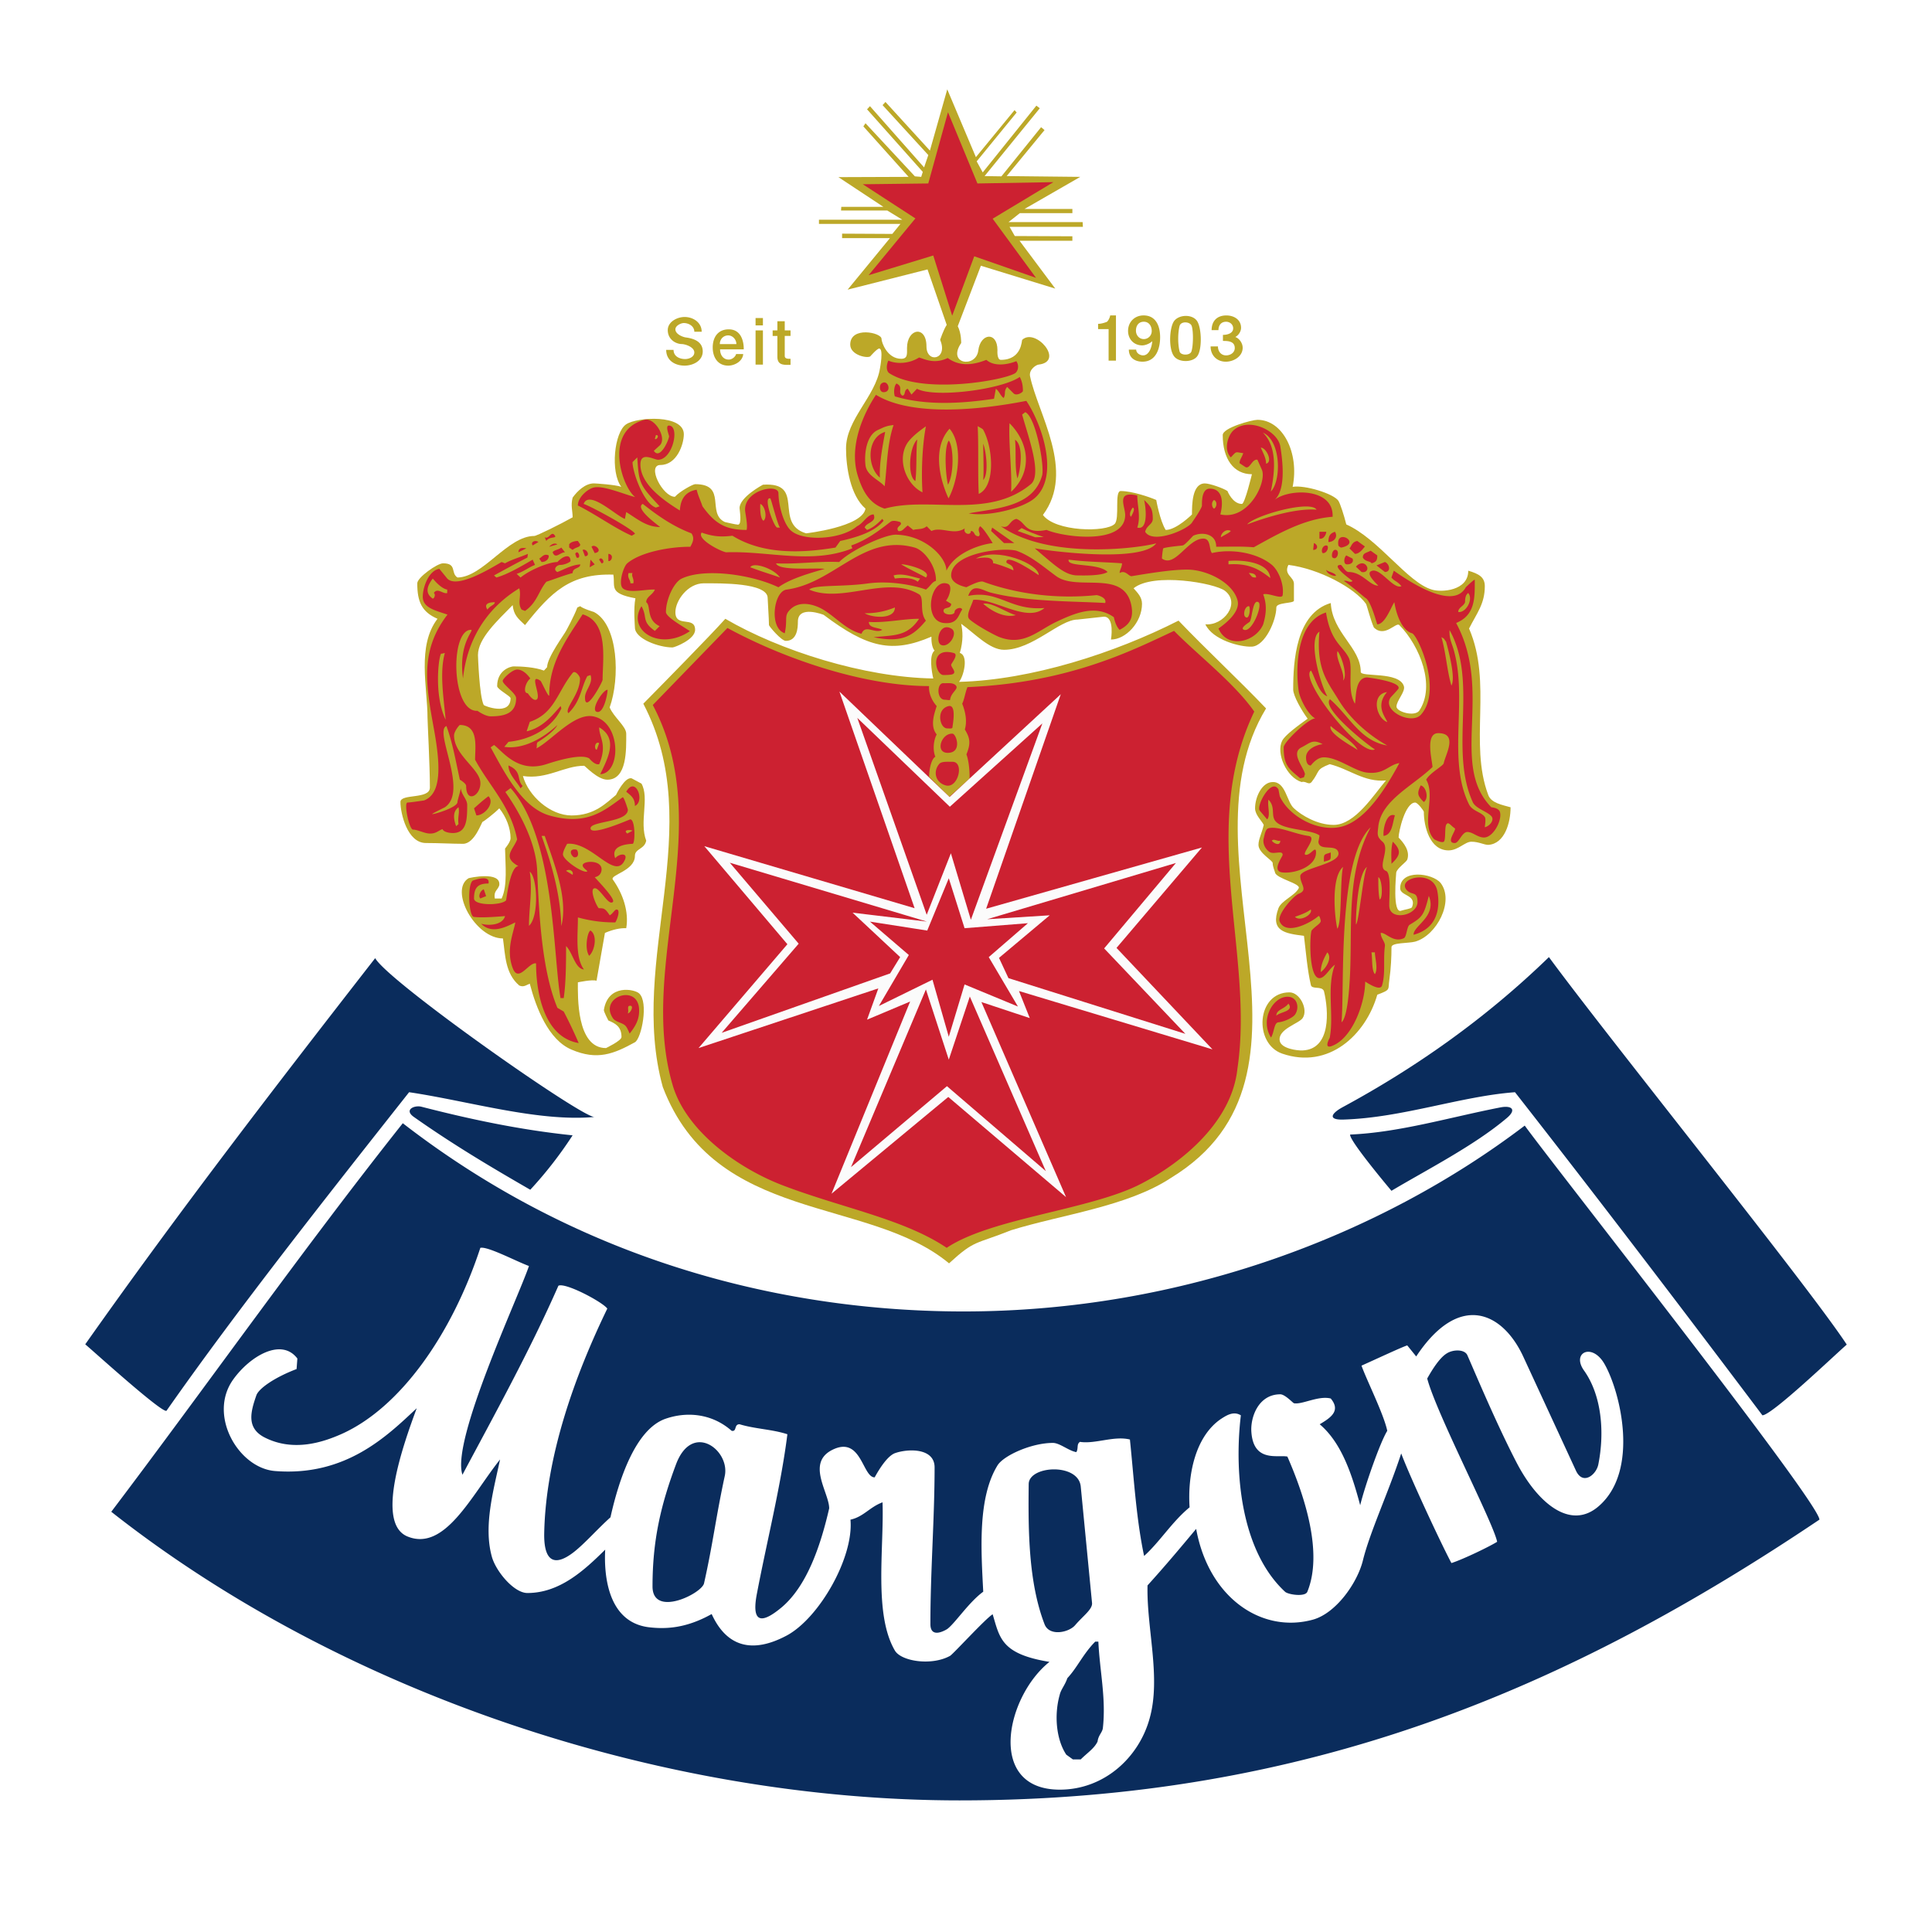
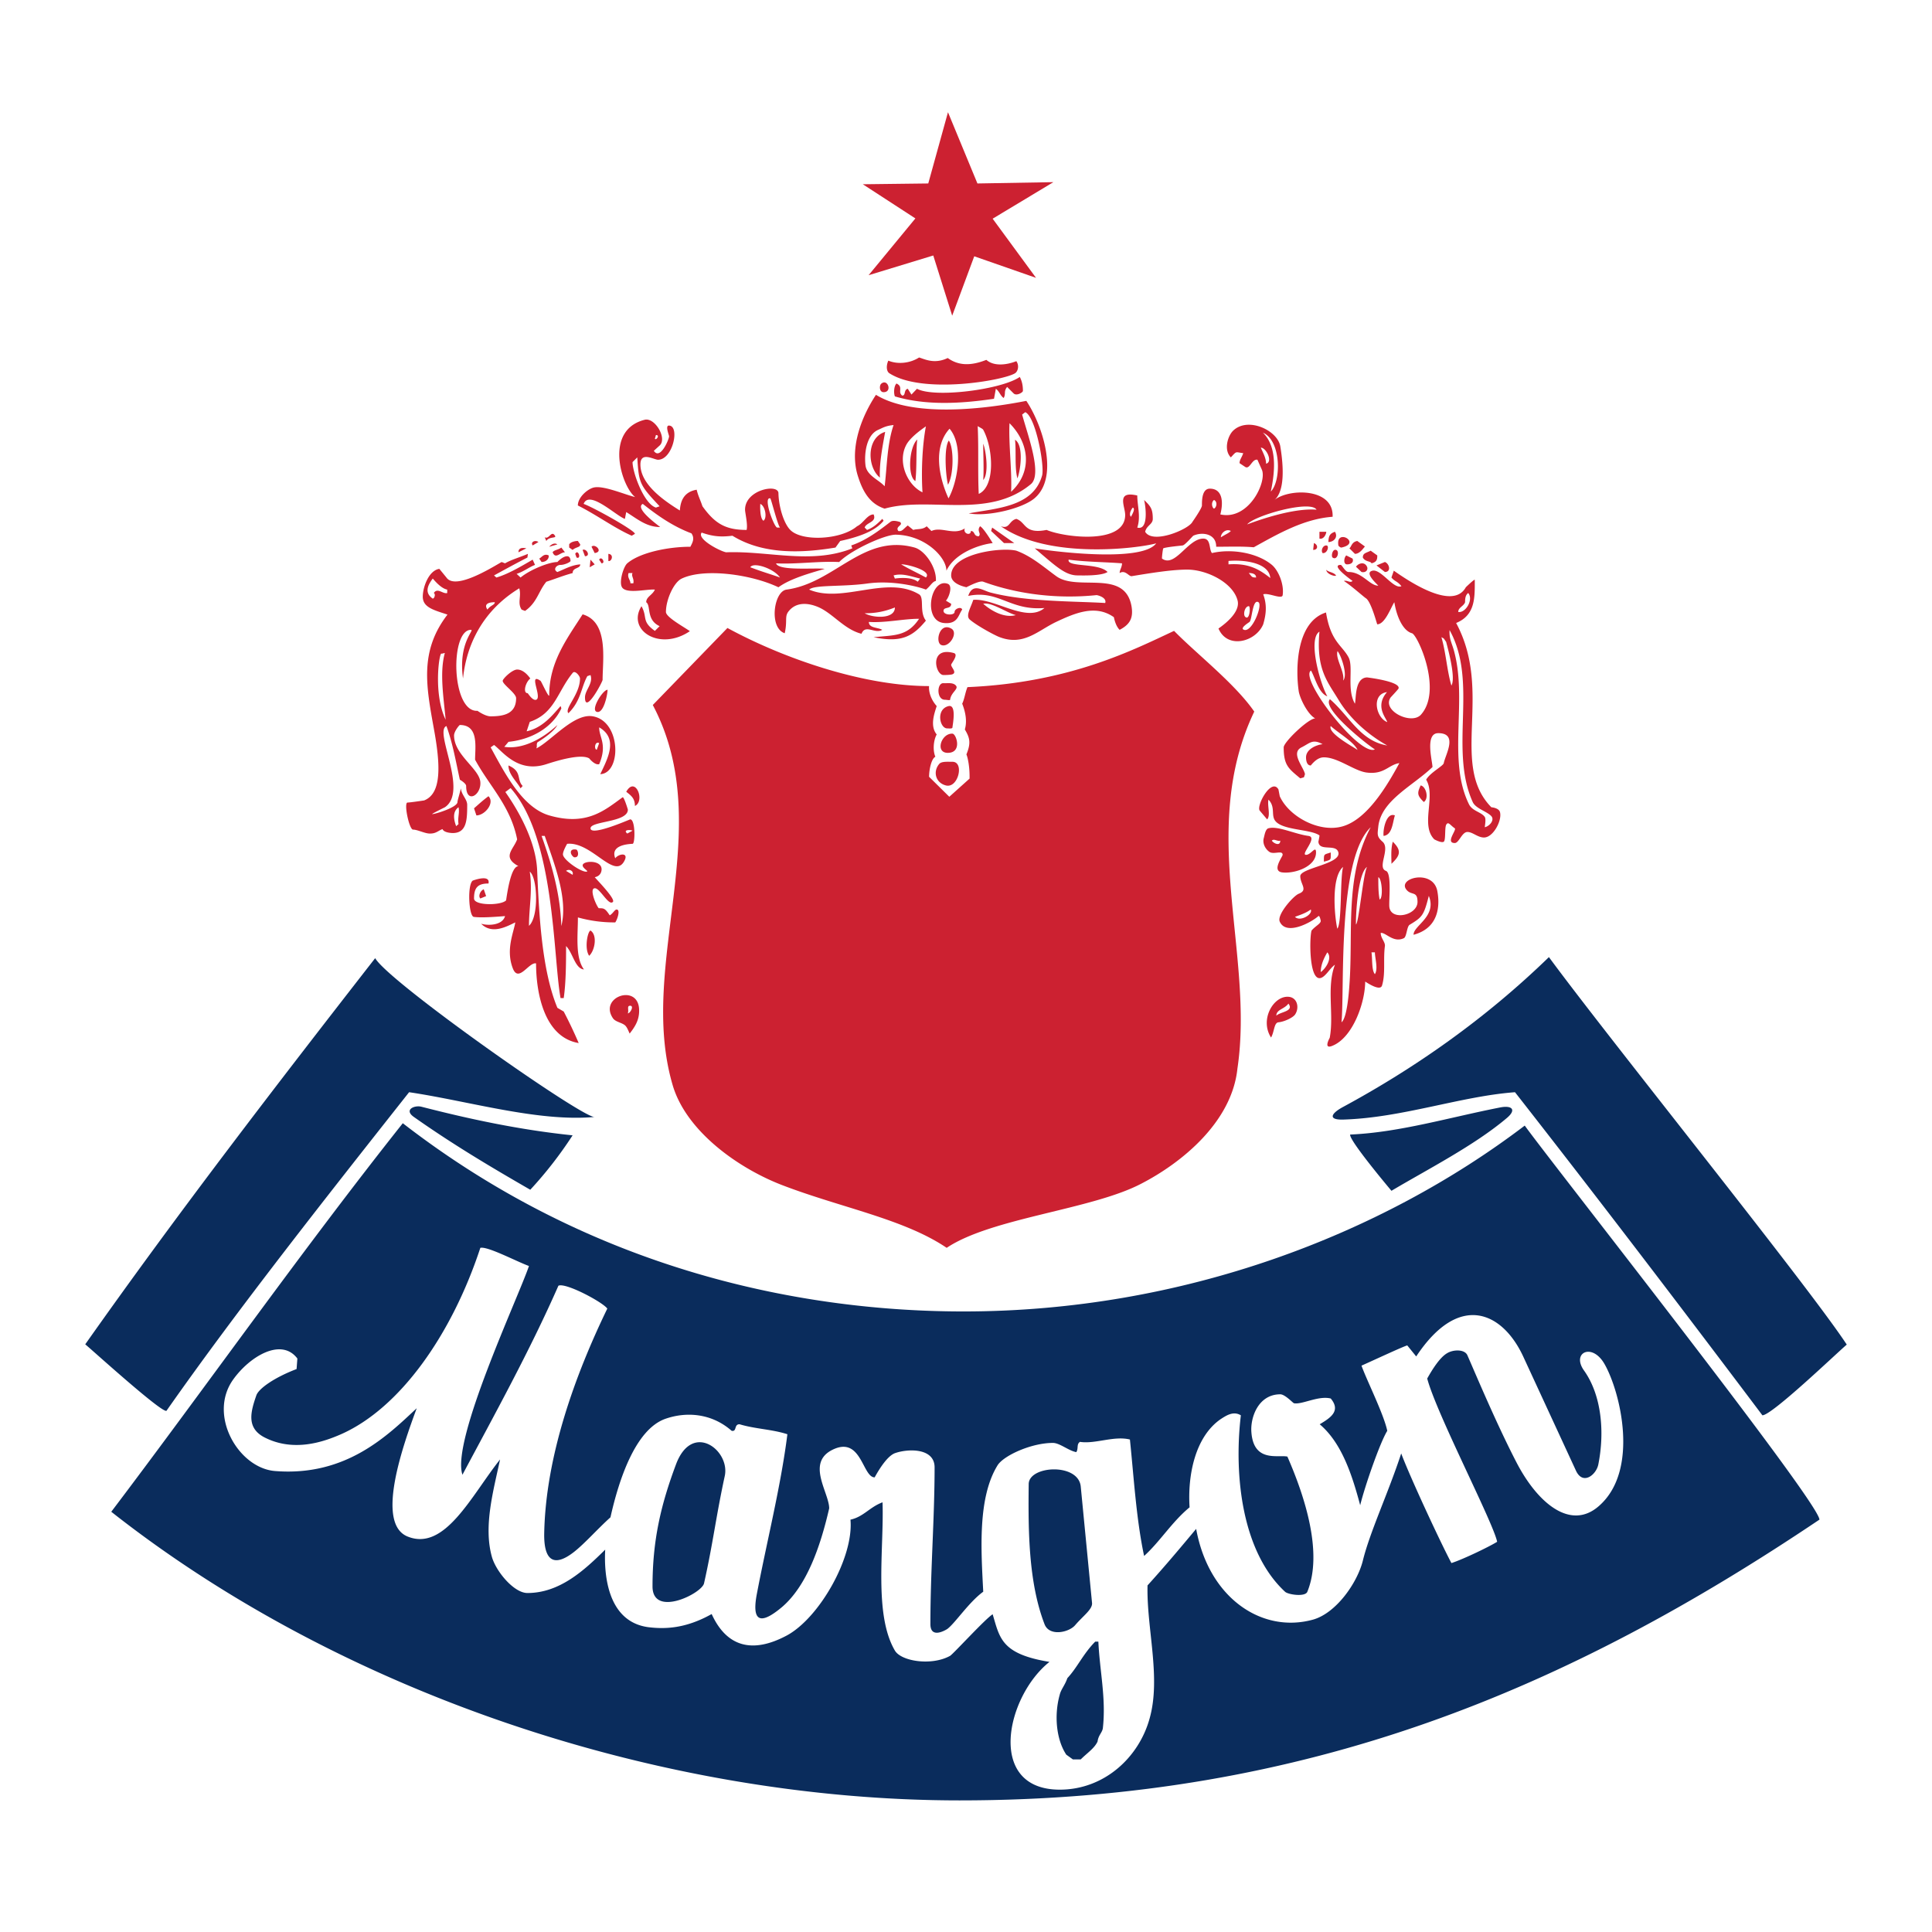
<svg xmlns="http://www.w3.org/2000/svg" width="2500" height="2500" viewBox="0 0 192.756 192.756">
  <g fill-rule="evenodd" clip-rule="evenodd">
    <path fill="#fff" d="M0 0h192.756v192.756H0V0z" />
-     <path d="M141.607 70.889c1.625-2.439.078-6.425-1.994-8.524-.314-.341-1.469 1.312-2.543.236-.316-.682-.684-2.177-.787-2.36-1.129-1.574-4.643-3.488-7.738-3.882-.498.997.551 1.18.551 1.889v1.678c0 .289-1.756.157-1.756.682 0 1.259-1.102 3.829-2.439 3.908-1.154.052-3.908-.656-4.643-2.229 1.836.158 3.541-2.098 1.967-3.331-.996-.787-7.16-1.862-9.127-.263.42.473.84.892.84 1.548 0 1.862-1.627 3.567-3.096 3.567 0 0 .395-2.282-.707-2.282l-2.623.288c-1.811 0-4.484 3.017-7.344 3.017-1.443 0-2.938-1.652-4.275-2.597.157.682.236 1.679-.131 2.911.892.262.394 2.308-.079 2.885 7.211-.184 15.553-2.885 21.899-6.11 2.781 2.911 5.955 5.849 8.734 8.76-8.838 14.556 7.449 36.508-9.494 46.842-4.328 2.858-10.857 3.646-15.945 5.219-3.594 1.442-3.594.918-6.191 3.305-8.051-6.714-23.342-3.907-28.561-17.599-3.488-12.667 4.511-25.912-1.941-38.239 1.705-1.73 6.74-6.845 8.183-8.471 5.429 3.174 13.848 5.849 20.746 5.954-.157-.655-.446-2.36.131-2.78-.184-.184-.341-.708-.314-1.39-3.908 1.678-6.373 1.127-10.753-2.177 0 0-2.571-1.023-2.571.682 0 .577-.052 1.915-1.207 1.915-.445 0-1.678-1.468-1.678-1.574 0-.629-.131-2.413-.131-2.701 0-1.547-4.747-1.469-6.373-1.469-1.6 0-2.833 1.731-2.833 2.885 0 1.574 1.967.341 1.967 1.757 0 .971-2.046 1.757-2.256 1.757-1.364 0-3.75-.865-3.75-1.993 0-.131-.158-1.889.052-2.911-2.702-.499-1.994-1.154-2.203-2.361-4.301-.131-6.19 1.731-8.812 5.036-.734-.682-1.128-1.022-1.233-1.993-1.521 1.548-3.462 3.331-3.462 4.983 0 0 .131 4.118.577 4.983.026.079 2.675 1.128 2.675-.682 0-.209-1.337-.892-1.337-1.206 0-1.6 1.337-1.967 1.652-1.967.761 0 2.125.078 3.017.419l.314-.341c0-.97 1.757-3.331 1.888-3.619 0 0 .787-1.416 1.128-2.334l.289-.131c.236.236 1.364.577 1.364.577 2.439 1.259 2.623 6.609 1.573 9.521.394.97 1.652 1.888 1.652 2.623 0 1.547.105 4.59-1.888 4.59-.971 0-2.229-1.39-2.308-1.39-2.02 0-3.698 1.39-6.111 1.023.551 1.993 2.728 3.934 4.852 3.934 2.309 0 3.436-1.233 4.433-2.046 0 0 .892-1.862 1.573-1.652l.97.521c.813 1.443-.236 3.803.472 5.691-.157.866-1.127.787-1.127 1.521 0 1.495-2.519 1.889-2.203 2.36.997 1.391 1.626 3.2 1.337 4.853-.603-.026-1.337.131-2.124.472-.236 1.416-.604 3.357-.839 4.773-.394-.157-1.862.157-1.862.157 0 1.338-.158 6.558 2.806 6.558 0 0 1.547-.735 1.547-1.102 0-1.076-.656-1.364-1.312-1.652 0 0-.472-.893-.446-1.05.419-2.622 3.069-2.071 3.515-1.652.97.865.236 4.511-.419 4.878-2.099 1.154-3.751 1.836-6.321.734-2.308-.97-3.541-4.17-4.17-6.582-.419.184-.629.367-1.049.184-1.416-1.207-1.39-3.043-1.626-4.695-2.753 0-5.376-4.799-3.436-6.006.026-.026 3.278-.76 3.069.708-.158.499-.577.551-.446 1.312h.682c.604-1.285.368-3.357.341-4.983 0 0 .551-.656.551-1.023 0-1.023-.446-2.151-1.127-2.99-.446.472-1.574 1.337-1.652 1.337-.105 0-.787 2.203-1.967 2.203-1.049 0-2.439-.079-3.698-.079-1.862 0-2.544-2.964-2.544-4.091 0-.866 2.938-.236 2.938-1.443 0-2.203-.236-6.557-.236-6.95 0-3.043-1.076-7.187.996-9.888-1.573-.682-2.019-1.705-2.019-3.541 0-.577 1.993-1.993 2.57-1.993 1.417 0 .734.97 1.443 1.416 2.544-.026 5.009-4.144 7.658-4.144.236 0 2.675-1.207 3.83-1.862 0-.629-.21-1.18 0-1.967.472-.656 1.259-1.417 2.124-1.417.157 0 2.15.131 2.728.341-1.102-1.469-.708-5.455.498-6.242 1.102-.734 5.744-.997 5.744.997 0 1.023-.708 3.068-2.334 3.068-1.39 0 .21 3.173 1.443 3.173.524-.577 1.81-1.259 2.02-1.259 3.226 0 1.102 2.911 2.964 3.777 0 0 1.101.262 1.311.262.419 0 .157-1.469.157-1.652 0-1.102 2.334-2.334 2.334-2.334 4.327-.289.996 3.855 4.301 4.852 0 0 5.613-.629 5.928-2.465-1.521-1.312-1.941-4.17-1.941-6.006 0-2.885 2.938-5.193 3.383-7.973 0 0 .394-1.993-.079-1.993-.21 0-.892.787-.892.787-.367.209-1.993-.157-1.993-1.181 0-1.862 3.121-1.206 3.121-.577 0 .367.577 1.993 1.967 1.993.656 0 .577-.498.577-1.075 0-1.967 1.941-2.308 1.941-.158 0 1.731 2.203 1.312 1.364-.655 0 0 .315-.971.656-1.495l-1.915-5.534-7.973 2.019 4.223-5.141h-4.773v-.446l5.009.026.813-.997h-8.13v-.419h8.314l-1.495-.918h-4.616l.026-.367h4.196l-4.484-2.964 7.002-.026-4.511-5.035.21-.315 4.931 5.298.629.052.157-.498-5.56-6.242.289-.315 5.403 6.111.419-1.232-4.563-4.983.289-.315 4.433 4.852 1.731-6.111 2.858 6.767 3.855-4.695.211.236-3.988 4.878.604 1.102 5.352-6.662.34.262-5.508 6.767 1.68.026 3.959-4.904.342.288-3.777 4.59 7.344.079-5.561 3.2h4.773v.42h-5.244l-1.129.892h7.396l.025.472h-7.316l.523.918 5.744.026v.446h-5.271l3.566 4.773-7.422-2.282-2.308 6.033c.367.708.341 1.678.341 1.678-1.442 2.125 1.469 2.518 1.705.761.209-1.757 1.914-1.94 1.914-.053 0 0-.078.971.342.971 2.125 0 2.072-1.993 2.125-1.993 1.311-1.259 4.273 2.15 1.652 2.465-.211 0-.998.472-.867 1.154.762 3.724 4.564 9.468 1.285 13.848 1.232 1.679 6.32 1.758 7.16.892.525-.551-.053-3.278.604-3.278 1.129 0 2.885.603 3.541.892 0 0 .367 2.072.943 2.99 1.076 0 2.623-1.547 2.623-1.547 0-.944 0-3.095 1.285-3.095.498 0 1.889.499 2.256.761 0 0 .498 1.285 1.441 1.285.289 0 .998-2.963.998-2.963-1.836 0-2.912-1.547-2.912-3.908 0-.734 2.938-1.521 3.463-1.521 2.518 0 4.195 3.278 3.514 6.688 1.207-.209 4.092.682 4.564 1.39.184.289.551 1.416.787 2.36 3.199 1.417 6.109 5.796 8.549 6.504.945.289 3.619.131 3.619-1.888 1.076.314 1.652.655 1.652 1.547 0 1.757-.787 2.675-1.572 4.223 2.359 5.455-.027 11.435 1.914 16.602.289.813 1.416.997 2.229 1.232 0 1.521-.576 3.646-2.229 3.75-.42 0-.945-.314-1.68-.314-.654 0-1.311.865-2.281.865-1.889 0-2.465-2.413-2.465-3.855 0-.078-.604-.917-.865-.917-.996 0-1.652 2.911-1.652 3.488.523.551 1.154 1.337.865 2.203-.105.262-.996.839-1.102 1.285 0 .131-.42 4.223.523 3.803.316-.105.971-.184 1.051-.341.498-1.259-1.182-1.102-1.182-1.888 0-1.941 3.227-1.521 4.039-.525 1.391 1.81-.393 5.246-2.543 5.849-.656.184-2.361.079-2.361.551 0 .944-.053 2.125-.209 3.226-.158 1.049.184.996-1.207 1.521-1.154 4.013-4.852 7.475-9.494 5.875-2.859-.997-2.57-6.111.734-6.111 1.049 0 1.889 1.73 1.311 2.57-.367.551-2.518 1.102-2.281 2.281.158.761 1.73.971 2.281.944 2.859-.131 2.598-3.986 2.125-5.927-.236-.551-1.232-.105-1.311-.63-.342-1.469-.498-3.357-.682-4.878-1.916-.236-3.385-.472-2.545-2.754.289-.76 1.652-1.259 2.02-1.993.236-.473-2.256-.971-2.361-1.574-.025-.131-.234-.577-.234-.944 0-.262-1.418-.996-1.418-1.81 0-.577.342-1.18.525-1.993-.184-.393-.865-.996-.865-1.652 0-1.154.709-2.623 1.758-2.623 1.311-.026 1.389 1.967 2.123 2.623.762.708 2.334 1.652 3.961 1.652 2.15 0 4.014-3.042 5.219-4.432-2.203.184-3.619-1.127-5.611-1.626-1.443.551-.945.682-1.811 1.783-.314.341-.551-.131-.996 0-1.521-.472-2.57-2.885-1.941-4.118.289-.577 1.6-1.521 2.545-2.203-.604-.813-1.443-2.281-1.443-2.911 0-2.858.289-7.606 3.75-8.629.158 2.99 2.99 4.433 2.99 6.872 0 .551 3.83-.079 4.301 1.416.184.551-.734 1.442-.734 2.046-.005.525 1.831 1.049 2.278.393z" fill="#bca828" />
-     <path d="M77.56 32.047h.734v.918h.577v.551h-.577v1.993c0 .289.289.289.577.289v.604c-.63 0-1.312.079-1.312-.813v-2.072h-.472v-.551h.472v-.919h.001zm-2.177-.315h.734v.735h-.734v-.735zm0 1.233h.734v3.41h-.734v-3.41zm-1.914 1.364c0-.446-.368-.866-.813-.866-.498 0-.839.394-.839.866h1.652zm-1.627.525c0 .524.289 1.022.866 1.022.315 0 .656-.262.734-.551h.708c-.052.708-.839 1.154-1.495 1.154-1.049 0-1.547-.84-1.547-1.81 0-1.022.524-1.81 1.6-1.81 1.6 0 1.495 1.994 1.495 1.994h-2.361v.001zm-1.835-1.758h-.735c0-.551-.551-.866-1.049-.866-.289 0-.839.263-.839.629 0 .499.787.787 1.076.813.734.105 1.652.394 1.652 1.39 0 .944-.971 1.417-1.81 1.417-.944 0-1.836-.499-1.836-1.574h.735c0 .656.603.918 1.154.918.393 0 .917-.21.917-.656 0-.551-.917-.839-1.259-.839-.682-.026-1.39-.524-1.39-1.39 0-.839.944-1.312 1.678-1.312.866.001 1.706.552 1.706 1.47zm53.241.525c.42.157.734.629.734 1.075 0 .866-.893 1.39-1.68 1.39-.891 0-1.52-.629-1.52-1.521h.734c0 .499.314.892.812.892.42 0 .865-.263.865-.734 0-.708-.734-.708-1.18-.708v-.603c.393 0 1.021-.131 1.021-.656 0-.394-.34-.655-.707-.655-.525 0-.762.394-.762.839h-.682c0-.918.551-1.469 1.469-1.469.762 0 1.469.42 1.469 1.233.003.366-.259.759-.573.917zm-3.803-1.574c.445.708.498 2.78.025 3.462-.445.682-1.914.682-2.359 0-.525-.734-.447-2.728 0-3.436.471-.708 1.862-.761 2.334-.026zm-1.757.472c-.184.734-.184 1.81 0 2.544.105.419 1.049.419 1.18 0 .184-.525.211-1.993.027-2.544-.159-.446-1.077-.498-1.207 0zm-3.567-.419c-.525 0-.787.394-.787.892 0 .445.314.839.787.839a.795.795 0 0 0 .787-.812c0-.474-.263-.919-.787-.919zm-1.496 2.779h.734c0 .367.395.577.684.577.654 0 .891-.944.918-1.417-.236.236-.684.42-.998.42-.84 0-1.416-.63-1.416-1.442 0-.892.656-1.548 1.547-1.548 1.26 0 1.652 1.102 1.652 2.177 0 1.102-.393 2.439-1.756 2.439-.761.001-1.365-.393-1.365-1.206zm-1.861-3.409h.576v4.511h-.734v-3.147h-1.049v-.524c.367 0 .762-.157.84-.184.105-.026.314-.341.367-.656z" fill="#bca828" />
    <path d="M65.338 58.825c-.813-.079-3.042.525-3.331-.341-.21-.577.21-1.967.577-2.282 1.259-1.075 4.066-1.652 6.295-1.652.184-.367.472-.813.105-1.338-1.889-.708-3.462-1.836-4.853-2.938-.865.446 1.6 2.177 1.731 2.309-1.364 0-2.282-.813-3.384-1.495l-.131.682c-.866-.288-3.566-2.938-4.117-1.495.917.315 5.167 2.676 5.114 2.99l-.315.184c-1.73-.761-3.488-2.072-5.376-3.016 0-.866 1.075-1.731 1.679-1.81.996-.157 3.042.734 4.039.971-1.338-1.023-3.173-6.662.944-7.711 1.022-.262 2.282 1.862 1.495 2.57l-.577.525c.63.97 1.521-1.154 1.521-1.443 0-.131-.42-1.102 0-1.075 1.102.053.367 3.41-1.102 3.41-.42 0-1.757-.866-1.757.472 0 2.02 2.413 3.646 3.934 4.59.053-.734.262-1.836 1.679-2.072.131.577.367 1.023.577 1.652 1.259 1.757 2.334 2.36 4.406 2.36.131-.551-.157-1.705-.157-2.02 0-1.993 3.305-2.623 3.331-1.652.026 1.338.525 3.016 1.181 3.672 1.154 1.181 5.062.997 6.662-.367.629-.289 1.023-1.18 1.652-1.18.341.787-.734.787-.892 1.312l.236.236c.629-.236 1.023-.603 1.521-1.102l.131.184c-.656.813-1.889 1.495-4.327 2.02l-.473.656c-3.305.551-7.186.734-10.281-1.18-1.076.131-1.888.105-3.068-.314-.525.629 1.835 1.862 2.439 1.967 4.249-.157 8.523 1.232 12.589-.394l-.105-.289c1.469-.498 2.728-1.442 3.882-2.334.209-.184.577-.131.997 0 .341.341-.524.419-.184.892.394.079.524-.236.944-.551l.551.446c.367-.131.917 0 1.337-.367l.472.472c.997-.472 2.229.472 3.331-.262-.21.524.603.787.603.262.446 0 .237.525.788.525.289-.289-.236-.525.131-.997.314.131 1.102 1.417 1.258 1.679-1.389.157-3.802 1.023-4.615 2.754 0-1.364-2.151-3.541-5.036-3.593-1.075-.026-4.484 1.521-5.665 2.728-2.02-.105-4.301.236-6.294.131.235.787 3.908.419 4.852.551-1.442.419-3.436.97-4.616 1.836-2.701-1.285-7.396-1.941-9.651-.866-.787.367-1.574 2.098-1.574 3.331 0 .524 1.81 1.495 2.387 1.915-3.016 2.046-6.321-.105-4.826-2.492.629 1.128-.026 1.495 1.337 2.465l.472-.472c-1.363-.63-.839-2.046-1.337-2.387-.001-.554.628-.712.864-1.262zm0-15.054l.105-.367c.446-.001 0 .576-.105.367zm.105 6.871c-1.207-.368-2.334-3.515-2.334-4.538l.472-.472c.158 2.596.236 2.754 2.229 4.878l-.367.132zm10.727 1.311c-.341-.209-.341-1.311-.315-1.679.499.21.708 1.417.315 1.679zm1.364.682c-.314-.052-1.442-3.095-.682-2.912.079.026.734 2.676.97 2.912h-.288zm-23.028 1.338l-.157-.367c.446.236.655-.734 1.023-.157.183.288-.577.052-.866.524zm-1.363.445c-.236-.341.236-.577.577-.341l-.577.341zm1.652.132c.105-.131.472-.472.813-.236l-.813.236zm2.334.314l-.341-.236v-.315c.131-.236.577-.341.866-.341l.236.341c0 .315-.394.237-.761.551zm-5.403.237c0-.472.42-.472.787-.394l-.787.394zm7.607.078l-.315-.629c.315-.367 1.232.498.315.629zm-4.197-.078c.131-.236.577-.236.866-.472l.367.472c-.499 0-.945.734-1.233 0zm3.226.393l-.236-.63c.393-.183.839.63.236.63zm-.84.131l-.131-.367c.289-.551.656.577.131.367zm3.174.341v-.708c.603.053.315.813 0 .708zm-6.662.105l-.236-.341c.236-.105.472-.551.944-.315.053.315-.236.656-.708.656zm5.98.131l-.236-.367c.236-.42.682.367.236.367zm-1.18.394l.079-.761.42.472-.499.289zm33.544 1.022c-.761-.419-1.731-.865-2.465-1.311.472-.053 3.147.63 2.465 1.311zm-14.556 0c-.866-.314-1.731-.551-2.964-1.022.289-.551 2.335.104 2.964 1.022zm13.743.42c-.525-.42-1.547-.42-2.282-.315l-.131-.314c.866-.236 1.652.079 2.649.314l-.236.315zm-28.666.157c0-.341-.341-.577-.184-1.023h.394c-.157.315.184.551.079 1.023h-.289zM43.124 59.69c-.787-.577-.446-1.312.053-1.967.341.394.892.997 1.442 1.102v.341c-.42.131-.971-.577-1.338 0 .236.131 0 .682-.157.524zm5.507 1.128c-.394-.577.157-.735.734-.735.001.289-.419.289-.734.735zm37.636.367c.997 0 1.889-.131 3.017-.577 0 1.206-2.23 1.049-3.017.577zm.892 2.387c2.045-.209 3.357-.052 4.538-1.836-1.548 0-3.357.42-5.01.315 0 .629.866.524 1.337.787-.734.446-1.678-.603-2.072.394-1.679-.419-2.806-1.967-4.223-2.623-1.049-.473-2.255-.577-3.016.341-.472.551-.131.918-.419 2.229-1.6-.524-1.102-4.197.184-4.354 4.826-.656 7.632-5.613 12.772-4.196 1.023.289 2.203 1.967 2.125 3.331-.367.079-.551.524-.997.865-.734-.289-3.331-.97-5.875-.603-2.518.341-5.271.104-5.77.603 3.331 1.417 7.737-1.469 10.963.472.551.341 0 1.757.682 2.623-1.258 1.52-2.386 2.255-5.219 1.652zm-26.542 5.245c0 .472-.394 2.413-1.075 2.203-.656-.183.603-2.203 1.075-2.203zm-16.549-3.593l.314-.079c-.551 1.993-.104 4.537.079 6.662-1.285-2.675-.603-6.976-.393-6.583zm15.474 9.573c-.289 0-.209-.892.236-.655l-.236.655zm-7.606 3.855c-.394-.708-1.207-1.39-1.207-2.282 1.39.603.787 1.39 1.417 2.046l-.21.236zm11.409 1.758c0-.76-.368-1.023-.866-1.416.918-1.627 1.915.944.866 1.416zm-15.815.944l-.236-.708c.393-.341.866-.787 1.442-1.207.656.682-.367 1.915-1.206 1.915zm-2.02 1.075c-.236-.629-.393-1.443.236-1.889.131.577-.105.971 0 1.679l-.236.21zm17.074.735c-.472-.394.289-.394.525-.289l-.525.289zm-5.324 2.36c-.42-.289-.472-.892.236-.76.158 0 .394.865-.236.76zm-.131 1.757l-.656-.394c.315-.236.787.001.656.394zm-9.206 2.361c-.236-.236 0-.787.341-.918l.236.682-.577.236zm4.852 2.727c0-1.757.367-3.515.079-5.402.761.551.944 4.484-.079 5.402zm3.226.027c-.079-2.99-.866-5.901-1.967-8.996h.315c.918 2.701 2.36 6.242 1.652 8.996zm2.781 2.963c-.499-.708-.158-2.439.131-2.518.708.446.445 1.994-.131 2.518zm3.855 5.744c.131-.341-.131-.76.236-.76.419 0 0 .76-.236.76zm.183 2.019c-.105-.236-.236-.551-.341-.682-.262-.42-1.049-.42-1.337-.865-1.417-2.125 2.57-3.488 2.623-.813.026 1.022-.42 1.678-.945 2.36zm-9.337-7.003c-.708-.157-1.731 1.941-2.308.525-.734-1.862.053-3.541.236-4.616-.787.367-2.308 1.259-3.41.131.656.21 2.125.184 2.387-.76-1.023.079-2.36.184-3.121.079-.498-.079-.656-3.2-.105-3.619 0 0 1.783-.682 1.574.288-1.049 0-1.442.394-1.442 1.495 0 .734 2.728.708 3.2.184.157-1.075.524-3.409 1.232-3.409-1.679-.918-.498-1.652-.131-2.676-.656-3.331-2.78-5.324-4.196-7.946 0-1.259.393-3.462-1.521-3.462-.052 0-.577.629-.577 1.049 0 1.94 2.518 3.305 2.623 4.642.105 1.311-1.416 2.229-1.416.394 0-.158-.236-.394-.63-.629-.367-1.652-.708-3.646-1.337-5.351-1.285.499 2.229 6.505-.158 8.104 0 0-1.39.682-1.259.682.315 0 2.518-.682 2.518-1.206 0-.158.236-.892.341-1.364.052.656.629 1.075.629 1.652 0 1.495-.052 2.807-1.442 2.807 0 0-.865 0-1.023-.394-.472.184-.629.446-1.259.446-.499 0-1.232-.394-1.678-.394-.394 0-.944-2.701-.551-2.701.262 0 1.652-.21 1.652-.21 1.757-.682 1.652-3.488.97-7.186-.76-4.223-1.442-7.711 1.364-11.356-1.338-.446-2.465-.708-2.465-1.784 0-.97.603-2.623 1.652-2.78l.708.865c.892 1.312 4.616-1.049 5.507-1.547l.341.131c.629-.367 1.416-.577 2.282-.944l-.052.367c-1.128.577-2.125 1.128-3.331 1.784l.236.209c1.102-.314 2.413-1.075 3.62-1.783l.236.524c-.524.184-1.154.682-1.836.892l.394.367c.944-.787 2.859-1.547 3.672-1.547 0 0 .524-.577.971-.577.262 0 .34.262.34.472 0 .105-.577.394-.997.394-.419 0-.787.472-.314.708.629-.236 1.416-.708 2.282-.76 0 .446-.76.289-.76.865-.892.236-1.652.551-2.623.866-.787.944-.918 2.072-2.125 2.911l-.341-.131c-.446-.656 0-1.338-.236-2.125-4.511 2.754-5.403 6.95-5.612 8.996-.499-3.619 1.207-4.852.787-4.852-2.098 0-1.967 8.236.656 8.078 0 0 .76.551 1.311.551 1.338 0 2.544-.262 2.544-1.81 0-.498-1.338-1.363-1.338-1.73 0-.21.944-1.128 1.443-1.128.577 0 1.049.524 1.311.892-.498.394-.76 1.469-.262 1.469.026 0 .472.761.839.656.656-.21-.839-2.78.446-1.888.079.052.866 1.835.866 1.416 0-3.305 1.784-5.639 3.331-8.052 2.623.761 1.993 4.537 1.993 6.531 0 .209-1.757 3.488-1.757 1.757 0-.734.839-1.39.551-2.229l-.315.104c-.629 1.128-.629 2.466-1.888 3.698-.446-.446 1.154-1.862 1.154-3.462 0-.236-.499-.865-.734-.551-1.521 1.862-1.784 4.039-4.275 4.878l-.314.944c1.547-.341 2.491-1.495 3.383-2.518.053.105.079.236.079.236-.866 1.862-2.911 3.094-5.272 3.331l-.419.499c1.862.288 3.855-.84 5.298-2.177-.341.629-1.312 1.311-1.993 1.73-.131.262 0 .315-.105.604 1.469-.734 3.751-3.541 5.639-3.2 2.833.498 2.859 5.691.735 5.77.734-1.547 1.835-3.541-.105-4.669-.026.997.839 1.679 0 3.672-.445.131-.996-.577-.996-.577-.892-.524-3.541.341-4.275.577-2.833.917-4.328-1.233-5.219-1.915l-.341.236c1.338 2.439 3.122 6.006 5.849 6.793 3.724 1.075 5.507-.499 7.317-1.81.131-.079.524 1.207.524 1.232 0 1.285-3.724 1.128-3.724 1.862 0 .84 3.908-.891 3.96-.891.525 0 .499 2.439.236 2.439-.604.026-2.229.184-1.731 1.442.341-.472 1.443-.63.866.341-1.023 1.731-3.252-2.02-5.665-1.783 0 0-.42.708-.42 1.049 0 .525 1.731 1.731 2.308 1.731.394 0-.341-.315-.341-.63 0-.472 1.889-.577 1.889.394 0 .262-.131.682-.682.787.183.235 2.098 2.177 1.81 2.465-.42.446-1.285-1.39-1.81-1.363-.551.026.078 1.6.393 1.993.524 0 .629 0 1.101.708.315-.158.499-.604.708-.577.367.026.053.997-.158 1.285a13.44 13.44 0 0 1-3.724-.498c0 1.757-.289 3.986.603 5.192-.892-.078-1.102-1.652-1.784-2.334 0 1.39 0 3.619-.236 5.192h-.315c-.761-4.222-.55-15.972-4.983-20.955l-.524.394c1.678 2.387 3.068 5.271 3.173 7.816.184 4.275.446 9.94 2.02 13.716l.629.367a45.277 45.277 0 0 1 1.495 3.147c-3.44-.577-4.253-5.008-4.253-7.947zm40.443-31.76c-.656-.236-.21-2.308.97-1.652.761.393-.184 1.94-.97 1.652zm.446-4.433l.524.315c0 .577-.761.262-.761.708s1.102.472 1.102.105c0-.315.656-.577.761-.236-.393.524-.419 1.495-1.862 1.337-2.098-.262-1.285-4.538.42-3.908.524.184.13 1.364-.184 1.679zm-.237 7.423c-.839 0-1.442-2.859.997-2.203.577.131-.236 1.049-.236 1.18 0 .262.603.761.131.944-.105.052-.524.079-.892.079zm.132 2.465c-.839 0-.813-1.705-.131-1.652.341.026.944-.105 1.233.236.315.341-.499.682-.577 1.417-.001.078-.368-.001-.525-.001zm.236 2.859c-.761 0-1.154-1.941.157-2.229.813-.157.367 1.967.367 2.124 0 .158-.341.105-.524.105zm.052 2.439c-1.285 0-.655-1.967.472-1.915.393.026.997 1.915-.472 1.915zm-.183 3.252c-1.023-.262-1.312-1.364-.683-2.124.21-.289.813-.236 1.338-.236 1.207-.001.577 2.675-.655 2.36zm5.796-24.181l-1.285-1.207.105-.341 2.203 1.547h-1.023v.001zm-2.072 6.058c.787-.21 2.387.918 3.252 1.128-1.127.315-2.412-.393-3.252-1.128zm-.996-.393c2.15-.184 5.324 2.334 7.107.813-3.463.289-4.564-1.836-7.606-1.207.446-1.337 1.417-.551 2.204-.341 3.592.944 8.471.865 11.461 1.049.184-.551-.762-.787-.865-.787-3.803.394-7.791-.052-11.305-1.337-.289-.105-.996.21-1.678.551-.604-.131-1.521-.472-1.521-1.18 0-2.203 5.036-2.833 6.504-2.465 1.521.551 2.754 1.652 3.986 2.544 2.125 1.547 6.82-.761 7.502 2.99.209 1.207-.184 1.836-1.182 2.36-.314-.289-.498-.865-.576-1.259-1.811-1.285-3.83-.446-5.822.499-1.783.865-3.199 2.387-5.561 1.495-.342-.105-2.229-1.101-2.99-1.757-.446-.369.105-1.208.342-1.968zm27.328-7.528c.734-.892 6.32-2.465 6.924-1.469-2.045-.157-4.957.735-6.924 1.469zm7.213 1.417v-.682h.682c-.001.21-.237.787-.682.682zm.89.341c.027-.603.133-.839.656-1.023.342.55-.13 1.023-.656 1.023zm1.313.55c-.105.026-.314-.157-.314-.21-.29-1.783 2.386-.235.314.21zm-2.832.236l.078-.682c.42.158.445.682-.078.682zm.943.315c-.184-.236 0-.761.367-.761.342 0 .106.84-.367.761zm3.227.079l-.551-.551c.209-.157.209-.629.787-.734l.76.551c-.209.236-.526.734-.996.734zm-2.231.367c-.156-.131-.025-.865.342-.761.393.105.131 1.102-.342.761zm3.883.577c-.08-.236-.631-.131-.865-.577 0-.446.314-.446.785-.682l.656.472c0 .315 0 .656-.576.787zm-2.439.105c-.395 0-.314-.682-.078-.892l.629.315c.13.341-.106.577-.551.577zm3.775.76l-.838-.655.838-.341c.447.158.656.996 0 .996zm-2.334 0l-.551-.524c.236-.341.84-.551 1.102 0 .133.289-.104.629-.551.524zm-3.514-.235c.105.236.734.236.971.577 0 .157-.971-.105-.971-.577zm13.166 4.222c0-.446.551-.577.682-.971 0-.236 0-.708.314-.917.551.655-.261 2.019-.996 1.888zm-24.365-10.307c-.209-.105-.314-.63 0-.866.367.184.262.735 0 .866zm-8.287.813c-.236-.236 0-.708.184-.917.261.104 0 .576-.184.917zm8.969 2.045c0-.419.525-.892.996-.629-.235.236-.446.289-.996.629zm4.931 4.066c-1.182-.944-2.256-1.495-4.17-1.364v-.341c1.469-.131 4.039.131 4.17 1.705zm-2.15-.499c.156 0 .734 0 .734.446-.472 0-.394-.078-.734-.446zm-.367 4.354c-.211-.236-.027-1.023.367-1.049.209-.026.103 1.521-.367 1.049zm-.106 1.311c-.473-.157.498-.734.551-.787.262-.21.289-2.334.891-1.967.447.263-.629 3.043-1.442 2.754zm2.203-16.575c0-.551-.289-1.049-.525-1.6.551 0 1.234 1.442.525 1.6zm.473 2.78c.471-2.203.576-4.537-.787-5.875 1.836.813 1.836 4.826.787 5.875zM134 67.899c.211-.813-.812-2.229-.551-2.938.367.447 1.051 2.44.551 2.938zm10.807.498c-.445-1.495-.525-3.173-.996-4.826l.234.131.236.341c.237.893.971 3.62.526 4.354zm-6.401 3.646c-1.127-.419-1.625-2.78-.025-2.99-1.233 1.417-.078 2.571.025 2.99zm-2.963 2.78c-.525-.367-2.99-1.679-2.676-2.387.735.682 2.309 1.574 2.676 2.387zm-4.642-7.921c.42.735.762 2.256 1.627 2.571-.734-1.285-1.967-5.744-.787-6.452-.342 3.75.787 4.957 1.914 6.819.996 1.652 2.729 3.357 4.852 4.537-2.701-.446-3.75-2.911-5.717-4.616-.893.892 3.75 4.563 4.484 5.009-1.547.735-7.606-7.133-6.373-7.868zm11.252 13.115c-.656-.656-.682-.866-.314-1.652.523.078.865 1.284.314 1.652zm6.084 2.517c.027-.289.131-.813 0-1.023-.34-.499-1.232-.577-1.572-1.259-2.203-4.458-.105-10.36-1.521-15.396-.211-.734-.473-1.154-.42-1.993 2.885 5.193-.078 11.854 2.309 17.153.287.655 1.441.944 1.861 1.416.341.394-.185.997-.657 1.102zm-10.098.865c-.078-.603.264-2.387 1.129-2.045-.236.76-.262 1.94-1.129 2.045zm-11.146.473c.211-.236.551.105.84 0-.001.603-.682.262-.84 0zm5.193 2.098c0-.812-.025-.682.682-.918 0 .787.08.708-.682.918zm6.74.21c0-.656-.078-1.416.131-2.203.918.891.734 1.39-.131 2.203zm-10.857.865c-1.154-.104 0-1.573 0-1.757 0-.499-.865 0-1.312-.289-.418-.288-.707-.839-.576-1.363.078-.263.158-.918.473-.997.943-.262 2.623.577 3.986.761.996.131-.84 1.889-.236 1.889.498 0 .996-.997.996-.236-.001 1.415-2.124 2.123-3.331 1.992zm9.677 2.702c-.131-.656-.131-1.417-.131-2.229.368.13.499 2.097.131 2.229zm-8.445 1.731c.367-.157.996-.315 1.574-.734.237.471-1.048 1.258-1.574.734zm6.084.76c-.025-1.076.211-5.114 1.102-5.744-.393.761-.813 5.561-1.102 5.744zm-1.861.42c-.289-1.285-.629-5.14.576-6.164-.314 1.181-.104 5.613-.576 6.164zm3.75 4.537c-.34-.394-.236-1.495-.34-2.177h.34c0 .577.342 1.627 0 2.177zm-5.403-.21c0-.708.314-1.39.656-1.967.524.551-.13 1.6-.656 1.967zm-4.431 4.354c0-.629.812-.656 1.205-1.207.603.787-.838.813-1.205 1.207zm6.504.656c.314-3.541-.42-16.261 2.91-19.461-2.621 4.931-1.73 10.438-2.123 15.736-.053.788-.236 3.279-.787 3.725zm-7.03 1.521c-1.154-1.783.236-4.17 1.73-4.065.893.053 1.129 1.102.656 1.783-.236.315-1.074.709-1.652.762-.444.051-.392.917-.734 1.52zM92.693 77.499l2.02 1.994 2.02-1.811c.026-1.18-.184-2.124-.314-2.413.472-1.154.341-1.652-.157-2.491.209-.708.131-1.574-.263-2.571.236-.498.289-1.075.524-1.652 10.281-.445 16.654-3.776 20.615-5.612 2.229 2.282 6.059 5.246 8 8.052-5.639 11.802.025 24.208-1.68 35.616-.551 5.324-5.533 9.39-9.598 11.487-4.957 2.597-14.951 3.41-19.409 6.399-4.223-2.858-10.439-3.986-16.235-6.189-4.484-1.678-9.782-5.429-11.12-10.098-3.515-12.063 4.485-25.649-1.967-37.872l7.448-7.684c5.639 3.068 13.586 5.796 20.116 5.796-.052.682.263 1.442.761 1.993-.21.682-.708 1.967 0 2.833-.341.629-.394 1.626-.131 2.229-.289.105-.604.918-.63 1.994zm2.308-46.003l-1.889-6.006-6.452 1.967 4.668-5.665-5.245-3.409 6.53-.079 1.967-7.107 2.938 7.107 7.578-.131-6.059 3.646 4.328 5.901-6.164-2.15-2.2 5.926zm-6.268 5.744c-.289-.183-.341-.734-.105-1.259.944.394 2.177.262 3.069-.315.603.184 1.547.682 2.858.053 1.128.813 2.387.761 3.855.184.734.656 1.994.524 2.99.131.314.446.158 1.023-.131 1.207-1.179.733-9.232 2.123-12.536-.001zm.551 2.308c-.131-.314-.105-1.023.157-1.285.734.341.079.839.577 1.207.367 0 .131-.577.551-.682l.367.577.551-.577c1.757.944 8.445.079 10.256-1.18.236.445.314.891.314 1.39 0 .157-.656.551-.945.236l-.629-.63c-.367.446-.105.656-.342 1.102-.34-.21-.418-.656-.785-.918l-.184.997c-3.174.471-6.741.707-9.888-.237zm-1.128-.42c-.446 0-.446-.708-.21-.865.629-.498 1.101.865.21.865zm-.367 8.524c-1.285-1.049-1.364-3.986.524-4.563-.236 1.311-.603 3.147-.524 4.563zm3.54.341c-.787-.42-.656-3.331.184-4.144-.132 1.233-.027 2.78-.184 4.144zm-3.068.525c-.577-.656-1.81-1.075-1.915-2.125-.131-1.18.105-3.016 1.285-3.514.472-.21.734-.394 1.521-.473-.655 1.915-.655 4.223-.891 6.112zm4.117-5.98c-.367 1.915-.472 4.563-.341 6.583-1.521-.734-2.491-2.99-1.652-4.668.341-.709 1.312-1.443 1.993-1.915zm9.128 5.193c-.289-1.128-.105-2.623-.236-3.855.865.524.576 2.989.236 3.855zm-3.41.157c.078-1.023 0-2.492 0-3.62.289.735.578 3.017 0 3.62zm-3.514.472c-.236-.944-.42-3.698.079-4.406.498.655.524 3.357-.079 4.406zm6.295.708c.104-2.046-.264-4.852-.158-6.845 1.992 1.993 2.308 4.852.158 6.845zm-3.227.21c-.105-2.046 0-4.643-.105-6.767.184.131.498.262.551.367.996 1.836 1.232 5.64-.446 6.4zm-3.016.446c-1.023-2.229-1.521-5.192.105-6.95 1.39 1.626.865 5.166-.105 6.95zm2.02 1.495c2.78-.524 6.426-.629 7.317-3.776.262-.944-.629-5.849-1.678-6.321l-.314.236c.551 2.046 2.045 5.98.865 6.95-4.275 3.541-10.098 1.181-14.583 2.439-1.547-.499-2.229-1.81-2.702-3.357-.839-2.833.499-5.979 1.836-7.999 3.147 1.94 9.101 1.757 15.001.603 1.6 2.387 3.279 7.501.893 9.652-1.154 1.075-4.773 1.94-6.635 1.573zm24.914 11.488c.867-.603 2.23-1.757 1.889-2.859-.498-1.731-2.99-2.964-4.877-3.016-1.549-.026-3.777.341-5.691.656-.289 0-.631-.656-1.182-.315 0-.314.236-.577.236-.97-1.678-.131-3.566-.131-5.324-.367-.209.787 2.965.288 3.883 1.232-.631.42-2.65.341-2.99.341-1.232 0-2.178-.918-4.275-2.702 1.26.236 10.648 1.495 12.117-.498-1.783.498-10.727 1.652-15.5-1.705.891.315.787-.551 1.547-.734.996.341.76 1.547 3.016 1.102 1.811.761 7.842 1.495 7.842-1.495 0-.865-.943-2.438 1.207-1.94 0 .997.367 2.124 0 3.2 1.154.315.84-2.151.682-2.754.656.629.865.892.865 1.888 0 .551-.629.656-.76 1.285.76 1.285 4.379-.262 4.721-.997 0 0 .943-1.337.943-1.626 0-.499 0-1.679.787-1.679 1.285 0 1.365 1.364 1.049 2.57 2.834.629 4.67-3.252 4.145-4.458l-.445-.997c-.551-.105-.762 1.023-1.232.708l-.551-.367c0-.341.234-.577.367-.997-.814-.105-.631-.236-1.234.42-.732-.734-.314-2.099.186-2.623 1.467-1.495 4.484-.079 4.746 1.521.342 2.072.445 4.458-.576 5.35 1.416-1.154 5.926-1.233 5.795 1.678-2.857.21-5.402 1.679-7.867 3.043-1.182-.105-2.387-.053-3.75-.053.025-1.285-1.365-1.521-2.283-1.102-.051.026-.812.918-1.049.97-.156.026-1.652.158-1.941.289-.051.026-.156.997-.131 1.023 1.312.944 2.57-1.993 4.119-1.993.785 0 .549 1.075.865 1.442 2.02-.472 4.562 0 5.979 1.18.656.551 1.234 1.941 1.076 3.016-.053.472-1.416-.262-1.941-.079.395 1.075.289 1.993 0 2.99-.738 1.759-3.57 2.52-4.463.422zm20.196 8.602c-.971 1.049-3.934-.419-3.016-1.73 0 0 .787-.839.787-.892.209-.708-3.148-1.101-3.148-1.101-1.232.052-1.074 2.071-1.205 2.622-.84-1.416-.131-3.646-.631-4.616-.654-1.232-1.783-1.547-2.254-4.485-3.068.971-3.018 5.849-2.729 7.816.078.656.865 2.334 1.652 2.754-.682 0-3.146 2.36-3.146 2.885 0 1.81.498 2.125 1.652 3.095l.367-.105.104-.314c-.131-.708-1.469-2.125-.34-2.675.838-.419 1.102-.866 2.098-.315-.682.079-1.652.524-1.652 1.312 0 .105 0 .813.473.813.445-.551.865-.813 1.311-.813 1.416 0 3.068 1.39 4.301 1.521 1.732.21 2.152-.787 3.227-.944-1.207 2.229-3.174 5.56-5.613 6.294-2.334.708-5.402-.944-6.32-2.99l-.131-.682c-.707-1.207-2.256 1.678-1.861 2.125l.734.866c.367-.394 0-1.338.131-1.967.629.629.34 1.364.551 1.888.445 1.207 3.592.997 4.537 1.678.025 0-.105.63-.105.63.078 1.022 1.783.157 1.994 1.075.262 1.154-3.803 1.547-3.803 2.361 0 .813.812 1.39-.158 1.757-.525.209-2.203 2.098-1.889 2.78.629 1.416 3.068.131 3.855-.551.131-.105.236.472.236.472 0 .288-.551.524-.918.97-.209.656-.262 4.748.787 4.748.551 0 1.023-.997 1.547-1.338-.865 2.229-.078 4.982-.523 7.291 0 0-.684 1.207.287.787 2.047-.84 3.252-4.354 3.252-6.399.211.131 1.496.996 1.68.394.367-1.207.105-2.571.287-3.935.053-.394-.418-.787-.418-1.311.498-.079 1.258 1.022 2.307.524.289-.131.289-1.154.578-1.338 1.258-.76 1.416-.918 1.914-2.885.84 2.072-1.547 2.963-1.521 3.881 2.859-.76 2.545-3.488 2.361-4.406-.473-2.229-4.197-1.206-2.99 0 .473.473 1.023.053 1.023 1.128 0 1.338-2.623 1.915-2.807.524-.078-.498.262-3.409-.342-3.619-.918-.341.473-2.203-.34-2.911-.604-.524-.498-.761-.42-1.547.314-2.597 3.436-4.013 5.402-5.901 0-.577-.787-3.383.576-3.383 2.02 0 .709 2.151.551 2.99-.051.288-1.363.944-1.756 1.652.996 1.652-.604 4.537.812 5.953 0 0 .709.394.943.236.211-.157.08-1.338.236-1.679.211-.393.395.026.865.341.211.158-.969 1.469 0 1.469.42 0 .709-1.102 1.26-1.102.525 0 1.023.551 1.652.551.918 0 1.811-1.679 1.6-2.518-.105-.446-.865-.499-.865-.499-4.197-4.275.209-11.461-3.514-18.385 1.939-.787 1.861-2.571 1.861-4.301 0-.131-.893.734-.893.734-1.311 2.413-5.875-.734-7.186-1.652l-.236.682c.342.42.578.341.996.866-.785.341-2.018-1.731-2.885-1.547-.838.184.367 1.259.578 1.495-.865 0-1.6-1.364-2.965-1.364-.34 0-.654-.708-.785-.708-1.076 0 1.049 1.495 1.18 1.6-.236.236-.551-.105-.865 0 .734.472 1.992 1.6 2.203 1.731.523.341 1.102 2.596 1.127 2.596.787 0 1.391-1.757 1.705-2.203.262 1.6.918 2.859 1.758 3.095.552.13 3.095 5.69.892 8.129z" fill="#cc2131" />
    <path d="M175.834 141.204c-8.078-10.727-16.367-21.611-24.682-32.233-5.375.394-11.225 2.544-17.1 2.728-1.521.053-1.338-.551-.104-1.232 7.186-3.882 14.215-8.786 20.588-14.976 5.953 8.104 25.781 32.679 29.715 38.659-1.126.969-7.474 7.054-8.417 7.054zm-37.008-22.398c-.551-.655-4.275-5.113-4.117-5.612 4.904-.21 9.861-1.704 14.949-2.701 1.18-.236 1.68.21.682 1.049-3.252 2.753-7.947 5.14-11.514 7.264zm-85.92-.105c-3.96-2.281-7.71-4.511-11.619-7.265-.997-.708.026-1.181.734-1.023 4.8 1.233 9.783 2.309 15.107 2.859a39.9 39.9 0 0 1-4.222 5.429zm51.799 47.105c-4.826-.787-4.957-2.387-5.666-4.748-.682.394-3.933 3.961-4.248 4.145-1.835 1.022-4.878.551-5.507-.524-2.125-3.62-1.075-10.177-1.233-14.792-1.285.472-1.888 1.442-3.2 1.73.341 3.725-3.068 9.757-6.321 11.54-3.462 1.862-6.032 1.154-7.527-2.124-2.57 1.442-4.616 1.521-6.321 1.311-4.301-.576-4.406-5.77-4.301-7.736-2.098 2.071-4.537 4.327-7.763 4.327-1.364 0-3.2-2.229-3.567-3.698-.813-3.042.184-6.53.839-9.625-2.858 3.593-5.508 9.206-9.231 7.685-3.227-1.312-.446-9.101.917-12.799-2.937 2.754-7.055 6.819-14.11 6.269-3.646-.263-6.74-5.534-4.223-9.102 1.652-2.334 4.826-4.248 6.425-2.124l-.079 1.049c-2.203.84-3.776 1.941-4.013 2.623-.577 1.652-.997 3.226.761 4.17 2.964 1.548 6.006.446 7.685-.288 5.875-2.597 11.042-9.914 13.9-18.596.708-.184 3.619 1.364 4.852 1.811-1.102 3.226-7.79 17.467-6.636 20.824 3.147-5.901 6.714-12.354 9.573-18.857.708-.342 4.406 1.626 4.879 2.281-3.227 6.662-6.138 14.714-6.295 22.398-.052 2.728.944 3.462 2.964 1.888 1.102-.865 2.36-2.308 3.646-3.462.865-3.881 2.518-8.733 5.429-9.809 2.125-.761 4.669-.577 6.662 1.18.551.105.209-.655.787-.655 1.547.472 3.252.499 4.773.997-.656 5.219-2.072 10.779-3.069 16.051-.577 3.199.892 2.57 2.544 1.18 2.439-2.098 3.803-5.953 4.695-9.835 0-1.626-2.492-4.747.629-5.979 2.597-.997 2.728 2.885 3.908 2.885.446-.812 1.259-2.124 2.02-2.412 1.337-.473 3.96-.525 3.96 1.416 0 5.062-.419 10.333-.419 15.631 0 1.495 1.468.63 1.679.498.787-.576 2.151-2.675 3.593-3.724-.209-4.092-.576-9.337 1.416-12.589.578-.971 3.357-2.256 5.535-2.256.682 0 1.572.787 2.334.918.236-.367 0-.787.367-1.023 1.521.236 3.383-.629 4.982-.235.393 3.776.629 7.921 1.416 11.618 1.574-1.416 2.781-3.409 4.537-4.852-.209-3.199.551-7.055 3.121-8.812.498-.314 1.232-.839 1.994-.367-.709 5.98.104 13.612 4.406 17.599.287.288 2.02.551 2.229 0 1.574-3.855-.236-9.468-1.992-13.481-.918-.209-3.385.63-3.594-2.465-.105-1.469.707-3.75 2.885-3.75.473 0 1.26.865 1.363.892.814.157 2.439-.787 3.672-.473 1.023 1.232 0 1.915-1.102 2.57 2.23 1.889 3.252 5.141 4.039 8.078.473-1.94 1.994-6.294 2.701-7.423-.34-1.651-2.07-5.088-2.57-6.504 1.182-.524 4.039-1.862 4.564-2.02l.893 1.102c4.273-6.452 8.602-4.459 10.674 0l5.271 11.409c.707 1.495 2.045.367 2.229-.655.631-3.174.342-6.872-1.441-9.363-1.26-1.784.838-2.807 2.072-.604 1.572 2.78 3.486 10.596-.578 14.137-2.832 2.491-6.111-.315-8.182-4.275-2.02-3.882-4.172-9.022-4.932-10.753-.262-.63-1.416-.604-2.045-.21-.709.42-1.443 1.573-1.969 2.518.918 3.488 6.584 14.347 6.977 16.287-.654.42-3.33 1.73-4.562 2.124-1.023-1.914-4.117-8.55-5.01-10.937-1.285 3.935-3.121 7.816-3.828 10.701-.551 2.203-2.65 5.219-4.957 5.875-5.088 1.416-10.414-2.125-11.672-9.049-1.469 1.757-3.043 3.646-4.852 5.639-.105 4.275 1.363 9.18.209 13.271-1.074 3.907-4.537 7.107-8.969 7.107-7.342-.003-5.375-9.288-1.022-12.749zm3.121-17.494l1.127 11.619c.053.629-.865 1.259-1.678 2.203-.604.734-2.596 1.18-3.068-.105-1.6-4.17-1.627-9.337-1.574-13.953 0-1.862 4.957-2.151 5.193.236zm-.787 27.223l-.656-.472c-.996-1.495-1.232-3.935-.654-5.979.131-.551.523-.944.76-1.652 1.023-1.102 1.547-2.387 2.781-3.646h.314c.131 2.911.785 5.665.445 8.654-.078.446-.445.682-.525 1.312-.314.682-1.021 1.128-1.678 1.783h-.787zm-34.724-28.299c-.892 4.118-1.181 6.767-2.072 10.728-.21 1.022-5.141 3.461-5.141.314 0-4.563.813-8.104 2.36-12.223 1.626-4.247 5.377-1.363 4.853 1.181zm-61.214 3.593c9.416-12.432 19.093-26.174 29.085-38.764 19.356 14.977 40.364 18.779 55.943 18.779 21.873 0 41.676-7.658 55.994-18.543 2.859 3.96 29.402 37.584 29.402 39.314-24.812 16.681-50.881 28.011-85.79 28.011-29.426.001-61.397-10.49-84.634-28.797zm-2.597-16.706c9.232-13.087 18.857-25.598 28.928-38.528 1.312 2.361 21.061 16.235 21.926 15.841-5.639.524-12.537-1.574-18.542-2.466-7.973 10.098-17.1 21.638-24.208 31.787-.498.211-7.317-5.979-8.104-6.634z" fill="#0a2c5c" />
-     <path d="M103.289 53.605l-1.758-.629.395-.289c.576.315 1.336.604 2.203.892l-.84.026zM103.631 57.382s-3.227-2.255-3.227-1.312c0 .236.707.184.707.839-.604-.314-1.887-.734-2.02-.708 0-.446-.314-.734-1.73-.472 2.073-1.206 6.321.552 6.27 1.653z" fill="#bca828" />
-     <path d="M94.66 103.437l-1.626-5.69-5.35 2.622 2.99-5.088-3.881-3.331 5.717.892 2.151-5.219 1.574 4.983 6.321-.499-3.908 3.383 2.912 4.931-5.325-2.203-1.575 5.219zM72 103.044l7.685-8.892-6.872-8.078 19.67 5.875-7.422-.892 4.747 4.433-.997 1.626L72 103.044zm22.477 5.324l-9.573 8.077 7.475-17.729 2.282 7.003 2.098-6.295 7.58 17.415-9.862-8.471zm.262-28.85L83.75 69.001l7.501 21.611-20.981-6.189 8.288 9.783-8.865 10.36 17.939-5.954-1.128 3.121 4.301-1.81-7.842 19.172 11.646-9.651 11.75 9.992-8.445-19.461 4.826 1.601-1.076-2.701 19.305 5.822-9.574-10.124 8.523-10.019-21.531 6.111 7.447-21.401-11.095 10.254zm5.874 18.071l-.943-2.02 5.061-4.249-6.242.393 18.832-5.613-7.16 8.524 8.104 8.523-17.652-5.558zm-3.75-5.823l-1.993-6.635-2.413 6.137-6.924-19.644 9.232 8.864 9.231-8.313-7.133 19.591z" fill="#fbfbfb" />
  </g>
</svg>